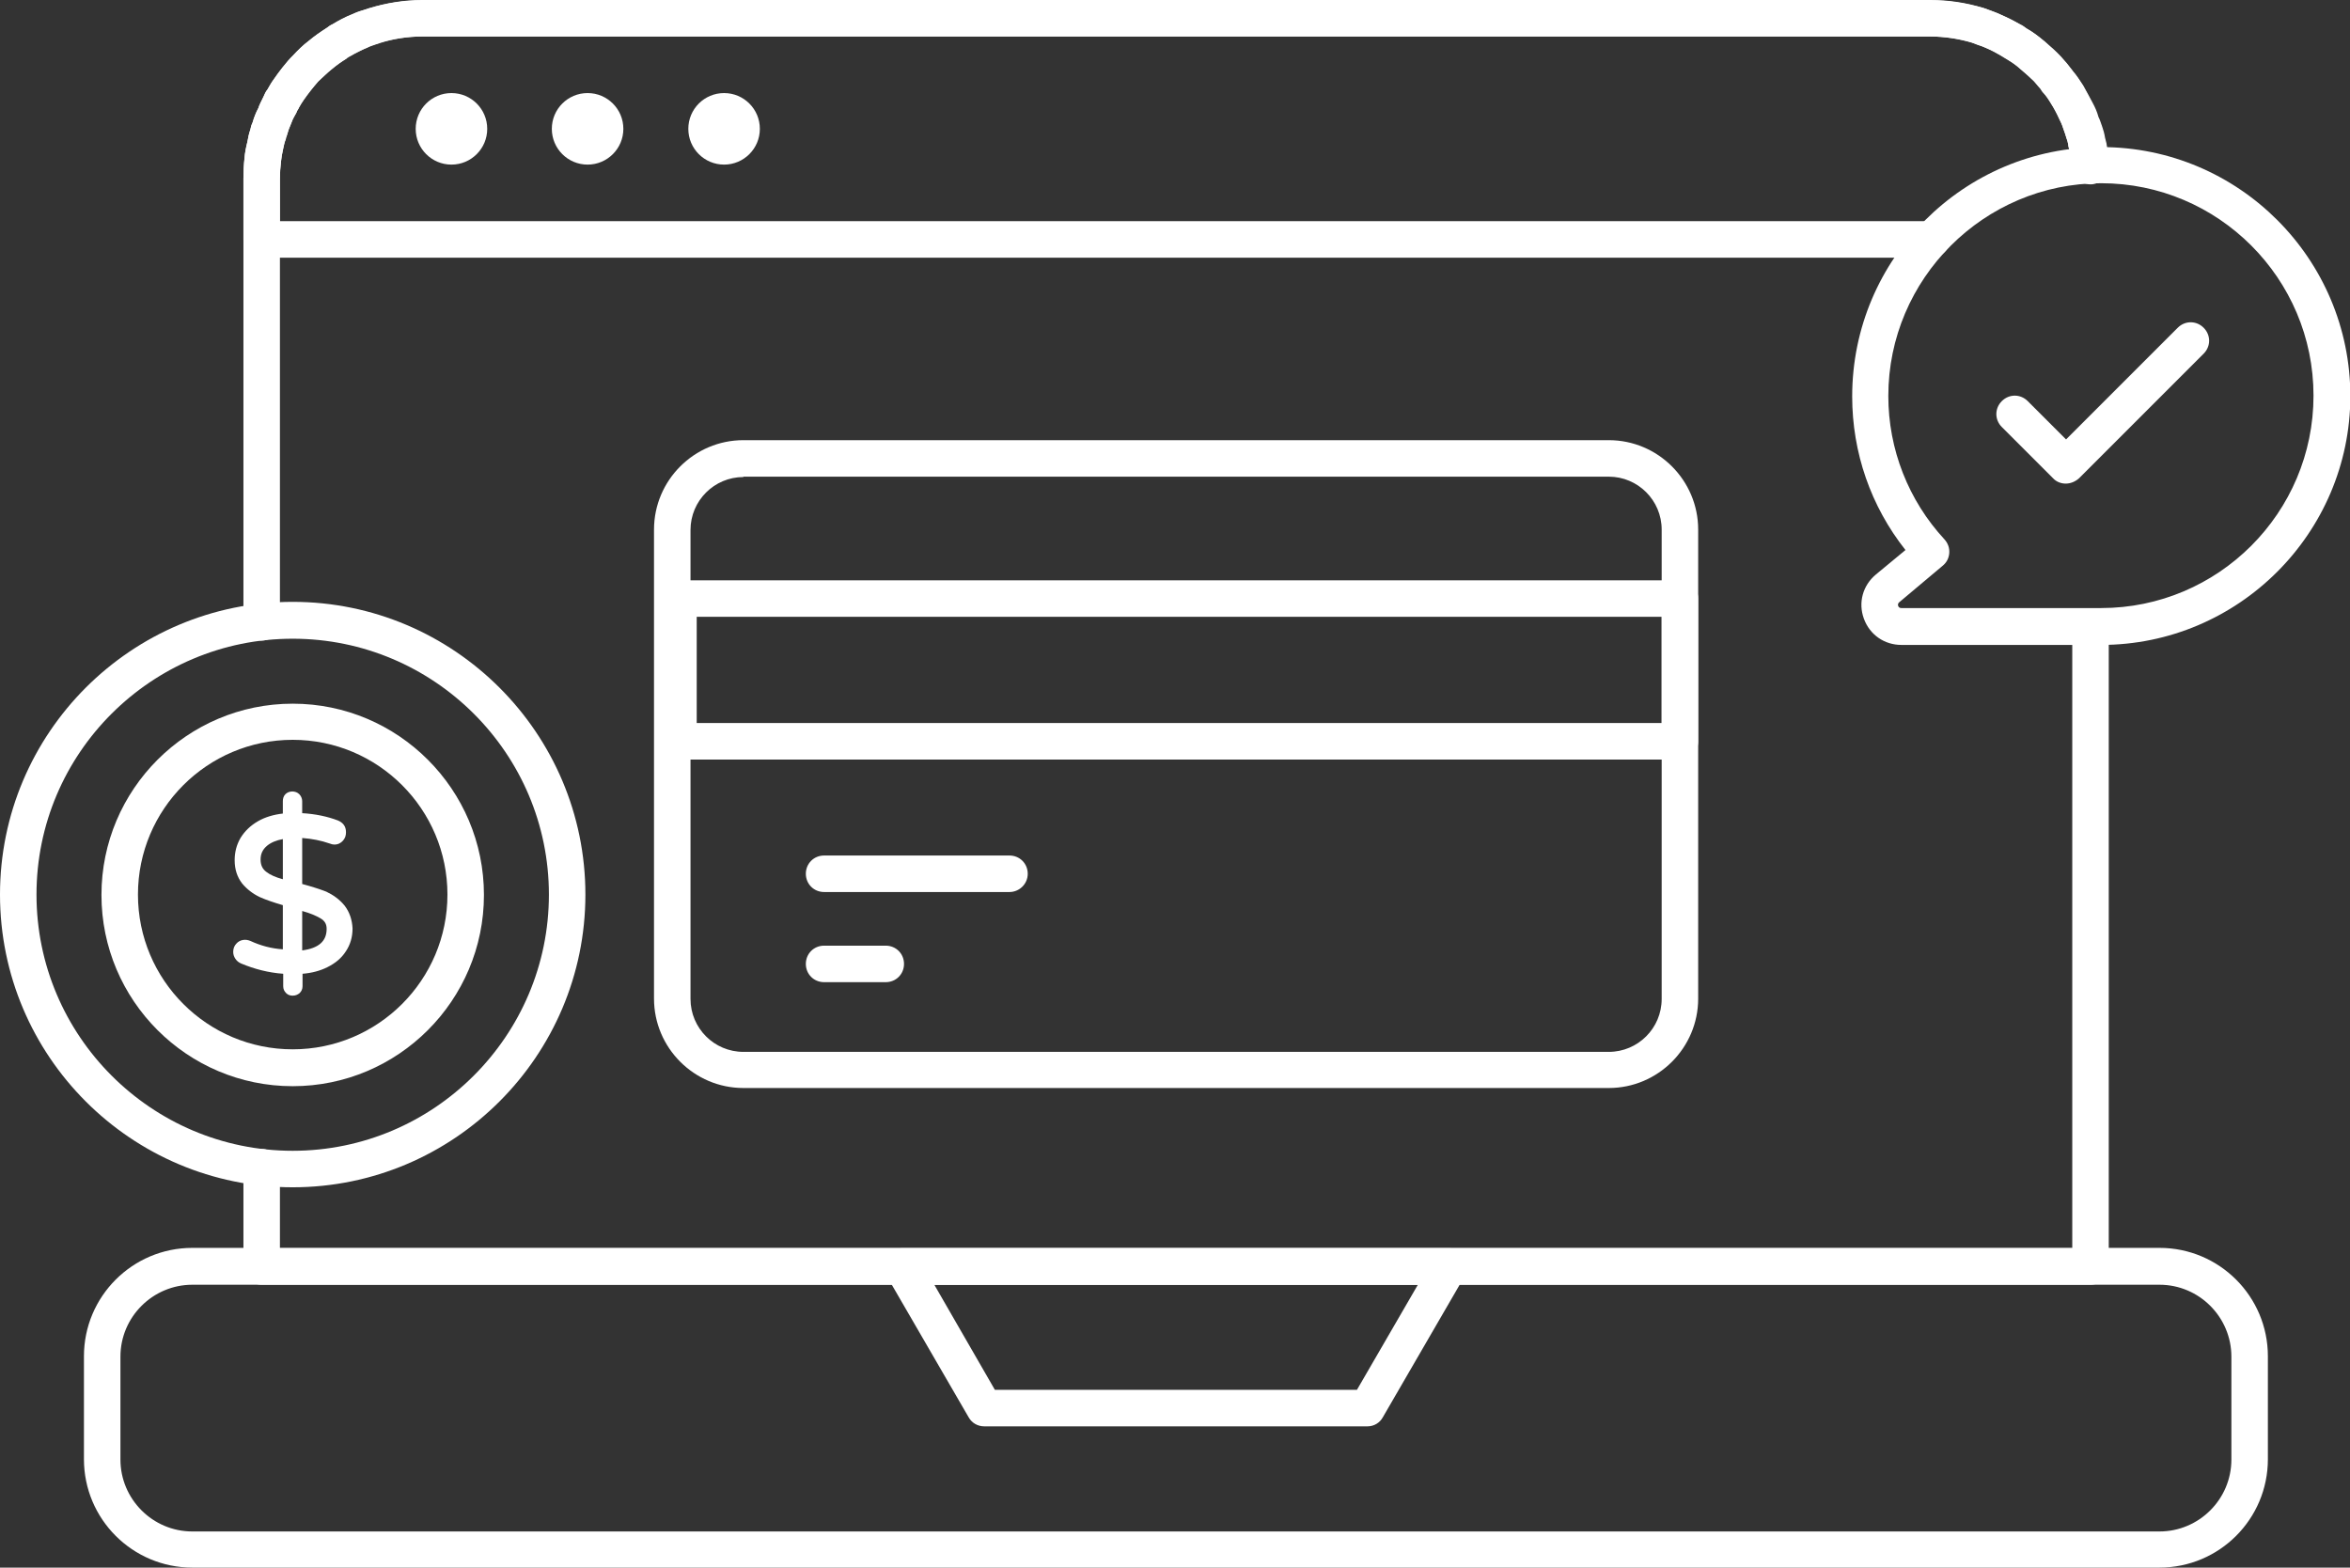
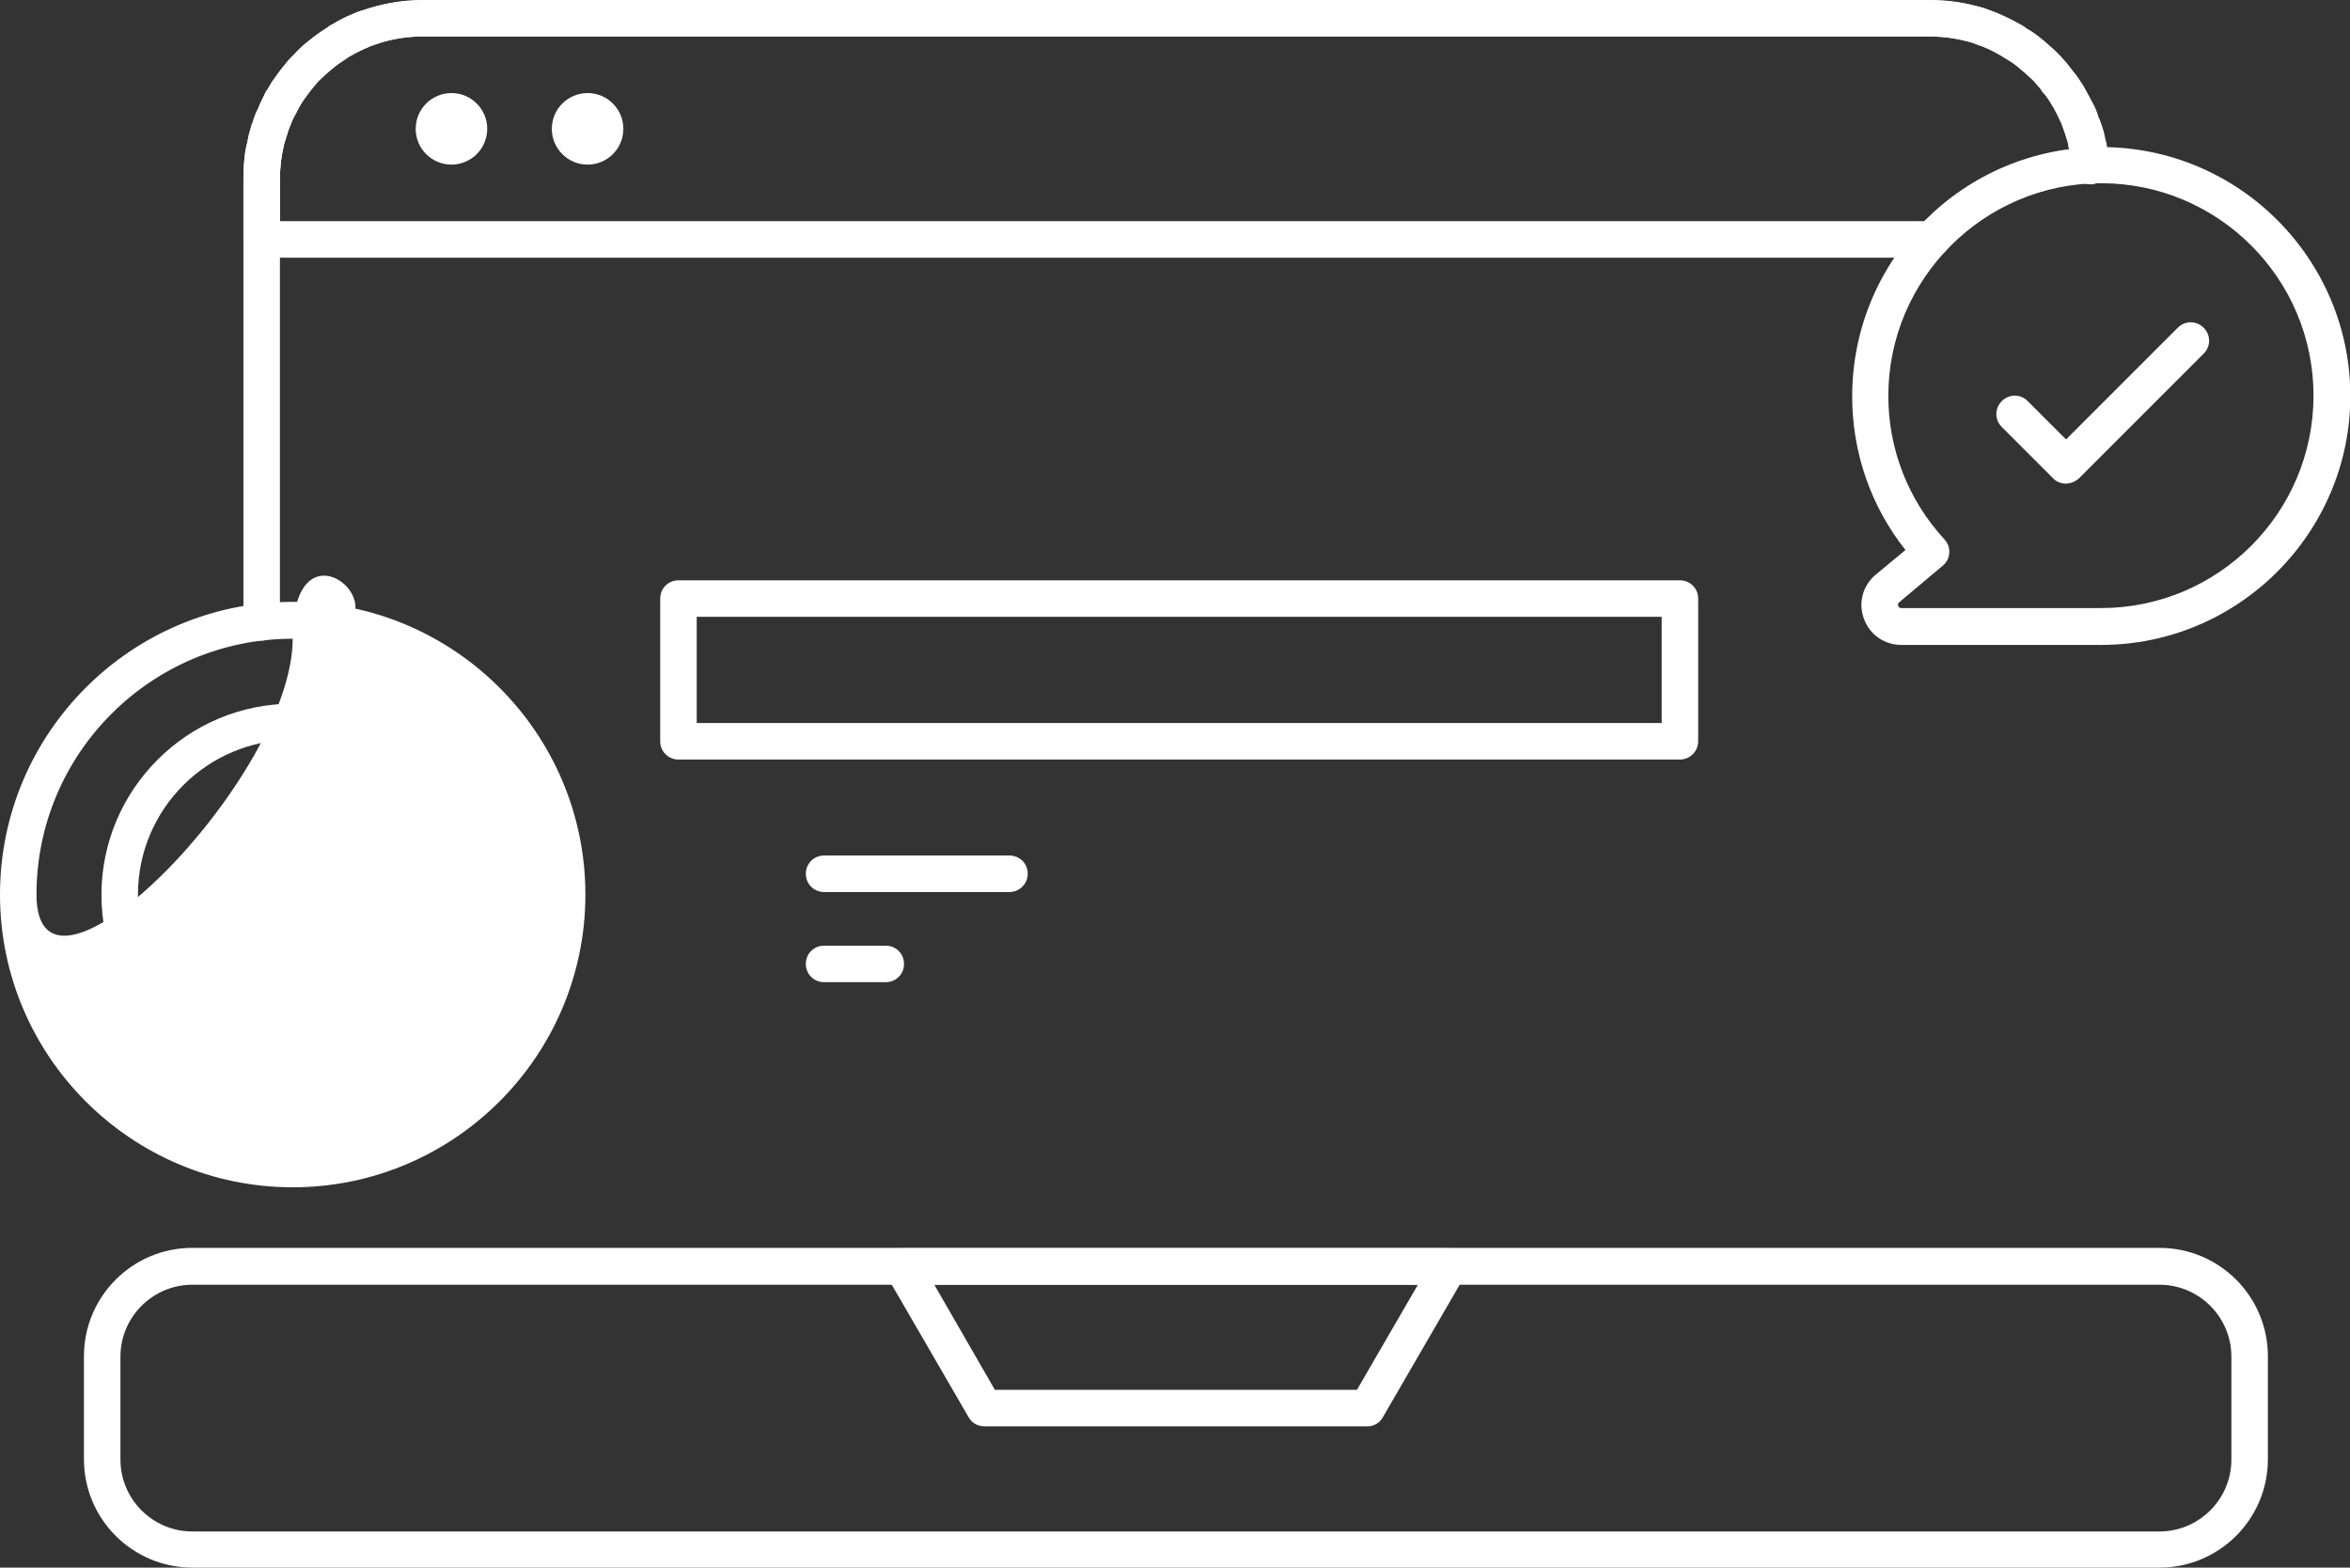
<svg xmlns="http://www.w3.org/2000/svg" version="1.1" id="Layer_1" x="0px" y="0px" viewBox="0 0 64.39 42.95" style="enable-background:new 0 0 64.39 42.95;" xml:space="preserve">
  <rect x="0" y="0" width="64.39" height="42.95" fill="#333333" stroke="none" />
  <style type="text/css"> .st0{fill:#FFFFFF;} </style>
  <g>
    <g>
      <g>
        <g>
          <g>
            <g>
              <g>
                <g>
                  <path class="st0" d="M52.92,7.06H7.17c-0.28,0-0.5-0.22-0.5-0.5V4.89c0-0.19,0.01-0.38,0.03-0.56 c0.01-0.14,0.04-0.29,0.08-0.45C6.8,3.77,6.82,3.66,6.86,3.55c0.01-0.06,0.03-0.13,0.06-0.19c0.04-0.14,0.09-0.27,0.16-0.4 c0.02-0.07,0.08-0.19,0.14-0.31c0.03-0.07,0.06-0.14,0.11-0.2c0.06-0.1,0.1-0.18,0.16-0.26c0.09-0.13,0.17-0.24,0.25-0.34 c0.08-0.1,0.18-0.21,0.26-0.3C8.16,1.38,8.3,1.24,8.46,1.12c0.16-0.13,0.33-0.25,0.5-0.36C9,0.73,9.05,0.69,9.12,0.66 c0.14-0.09,0.34-0.2,0.55-0.28c0.08-0.04,0.19-0.08,0.31-0.11l0.12-0.04C10.58,0.08,11.07,0,11.56,0h41.33 c0.5,0,0.97,0.07,1.46,0.22l0.16,0.06c0.1,0.04,0.2,0.07,0.3,0.12c0.18,0.07,0.38,0.17,0.57,0.29 c0.02,0.01,0.07,0.04,0.14,0.09c0.16,0.08,0.35,0.22,0.51,0.37c0.15,0.13,0.3,0.26,0.44,0.41c0.12,0.13,0.21,0.24,0.3,0.36 c0.01,0.01,0.01,0.02,0.02,0.03c0.11,0.12,0.2,0.26,0.29,0.42c0.09,0.15,0.19,0.32,0.26,0.5c0.04,0.08,0.11,0.21,0.15,0.37 c0.02,0.03,0.06,0.14,0.1,0.26c0.03,0.08,0.06,0.19,0.08,0.31c0.03,0.1,0.05,0.2,0.06,0.29c0.03,0.1,0.04,0.26,0.05,0.41 c0.02,0.28-0.19,0.51-0.46,0.54c-0.28,0.02-0.51-0.19-0.54-0.46c-0.01-0.11-0.01-0.21-0.04-0.32 C56.71,4.18,56.7,4.12,56.7,4.1c-0.01-0.03-0.03-0.1-0.03-0.14c-0.01-0.06-0.03-0.13-0.05-0.18 c-0.03-0.09-0.05-0.17-0.08-0.24c-0.04-0.13-0.08-0.21-0.12-0.29c-0.07-0.16-0.13-0.28-0.21-0.39 c-0.08-0.14-0.15-0.24-0.23-0.32c-0.03-0.03-0.05-0.07-0.07-0.1c-0.06-0.07-0.12-0.14-0.18-0.21 C55.61,2.11,55.49,2,55.37,1.9c-0.13-0.12-0.25-0.2-0.39-0.28c-0.01,0-0.13-0.08-0.13-0.08c-0.13-0.08-0.27-0.16-0.42-0.22 c-0.09-0.04-0.17-0.07-0.24-0.09l-0.16-0.06C53.67,1.06,53.28,1,52.89,1H11.56c-0.39,0-0.78,0.06-1.15,0.18l-0.12,0.04 c-0.08,0.03-0.16,0.05-0.23,0.09C9.88,1.37,9.74,1.45,9.61,1.53L9.5,1.6C9.35,1.69,9.22,1.79,9.08,1.9 C8.96,2,8.84,2.12,8.72,2.23C8.67,2.3,8.58,2.39,8.51,2.48C8.44,2.57,8.38,2.65,8.32,2.74C8.27,2.81,8.23,2.88,8.19,2.95 C8.18,2.97,8.17,3,8.15,3.02C8.14,3.04,8.13,3.07,8.12,3.09c-0.05,0.09-0.1,0.17-0.13,0.26C7.92,3.51,7.89,3.6,7.86,3.71 c0,0.02-0.01,0.03-0.02,0.05c0,0.03-0.01,0.05-0.02,0.08C7.79,3.91,7.78,3.99,7.76,4.07C7.73,4.21,7.71,4.31,7.7,4.42 C7.68,4.59,7.67,4.74,7.67,4.89v1.17h45.25c0.28,0,0.5,0.22,0.5,0.5S53.2,7.06,52.92,7.06z M8.12,3.06 C8.11,3.07,8.1,3.08,8.09,3.09C8.11,3.08,8.12,3.07,8.12,3.06z" />
                </g>
              </g>
              <g>
                <g>
                  <path class="st0" d="M59.17,42.95H5.27c-1.64,0-2.97-1.33-2.97-2.97v-2.82c0-1.64,1.33-2.97,2.97-2.97h53.9 c1.64,0,2.97,1.33,2.97,2.97v2.82C62.14,41.62,60.81,42.95,59.17,42.95z M5.27,35.2c-1.08,0-1.97,0.88-1.97,1.97v2.82 c0,1.08,0.88,1.97,1.97,1.97h53.9c1.08,0,1.97-0.88,1.97-1.97v-2.82c0-1.08-0.88-1.97-1.97-1.97H5.27z" />
                </g>
                <g>
-                   <path class="st0" d="M57.28,35.2H7.17c-0.28,0-0.5-0.22-0.5-0.5v-2.72c0-0.28,0.22-0.5,0.5-0.5s0.5,0.22,0.5,0.5v2.22h49.11 V17.17c0-0.28,0.22-0.5,0.5-0.5s0.5,0.22,0.5,0.5V34.7C57.78,34.98,57.56,35.2,57.28,35.2z" />
-                 </g>
+                   </g>
                <g>
                  <path class="st0" d="M7.17,17.55c-0.28,0-0.5-0.22-0.5-0.5V4.89c0-0.19,0.01-0.38,0.03-0.56c0.01-0.14,0.04-0.29,0.08-0.45 C6.8,3.77,6.82,3.66,6.86,3.55c0.01-0.06,0.03-0.13,0.06-0.19c0.04-0.14,0.09-0.27,0.16-0.4c0.02-0.07,0.08-0.19,0.14-0.31 c0.03-0.07,0.06-0.14,0.11-0.2c0.06-0.1,0.1-0.18,0.16-0.26c0.09-0.13,0.17-0.24,0.25-0.34c0.1-0.13,0.19-0.24,0.29-0.33 C8.16,1.38,8.3,1.24,8.46,1.12c0.14-0.12,0.32-0.25,0.5-0.36C9,0.73,9.05,0.69,9.12,0.66C9.27,0.57,9.45,0.48,9.64,0.4 c0.11-0.05,0.22-0.09,0.34-0.13l0.12-0.04c0.5-0.15,0.99-0.22,1.47-0.22h41.33c0.48,0,0.95,0.07,1.45,0.21l0.17,0.06 c0.1,0.04,0.2,0.07,0.3,0.12c0.19,0.09,0.37,0.18,0.56,0.28c0.03,0.01,0.08,0.05,0.15,0.1c0.15,0.09,0.33,0.22,0.49,0.35 c0.16,0.14,0.31,0.27,0.45,0.42c0.12,0.13,0.21,0.24,0.3,0.36c0.01,0.01,0.02,0.03,0.03,0.04c0.11,0.13,0.19,0.26,0.28,0.39 c0.1,0.18,0.18,0.33,0.26,0.48c0.06,0.11,0.12,0.24,0.16,0.39c0.02,0.03,0.06,0.14,0.1,0.26c0.03,0.08,0.06,0.19,0.08,0.31 c0.03,0.1,0.05,0.2,0.06,0.29c0.03,0.1,0.04,0.26,0.05,0.41c0.02,0.28-0.19,0.51-0.46,0.54c-0.28,0.02-0.51-0.19-0.54-0.46 c-0.01-0.11-0.01-0.21-0.04-0.32C56.71,4.18,56.7,4.12,56.7,4.1c-0.01-0.03-0.03-0.1-0.03-0.14 c-0.01-0.06-0.03-0.13-0.05-0.18c-0.03-0.09-0.05-0.17-0.08-0.24c-0.04-0.13-0.08-0.21-0.12-0.29 c-0.07-0.15-0.14-0.27-0.21-0.4c-0.07-0.11-0.14-0.22-0.23-0.33c-0.02-0.03-0.04-0.06-0.06-0.09 c-0.06-0.07-0.12-0.14-0.18-0.21C55.61,2.11,55.49,2,55.37,1.9c-0.13-0.12-0.27-0.21-0.41-0.3 c-0.01-0.01-0.09-0.06-0.1-0.06c-0.16-0.09-0.31-0.17-0.47-0.24c-0.06-0.03-0.13-0.05-0.21-0.08l-0.16-0.06 c-0.36-0.1-0.75-0.16-1.13-0.16H11.56c-0.38,0-0.77,0.06-1.16,0.17l-0.11,0.04c-0.08,0.03-0.16,0.05-0.23,0.09 C9.91,1.38,9.75,1.45,9.59,1.54L9.23,1.18L9.5,1.6c-0.14,0.09-0.28,0.18-0.4,0.29C8.96,2,8.84,2.12,8.72,2.23 C8.65,2.3,8.59,2.38,8.53,2.46c-0.09,0.11-0.15,0.2-0.21,0.28C8.27,2.81,8.23,2.88,8.19,2.95C8.18,2.97,8.17,3,8.15,3.02 C8.14,3.04,8.13,3.07,8.12,3.09c-0.05,0.09-0.1,0.17-0.13,0.26C7.92,3.51,7.89,3.6,7.86,3.71c0,0.02-0.01,0.03-0.02,0.05 c0,0.03-0.01,0.05-0.02,0.08C7.79,3.91,7.78,3.99,7.76,4.07C7.73,4.21,7.71,4.31,7.7,4.42C7.68,4.59,7.67,4.74,7.67,4.89 v12.16C7.67,17.33,7.45,17.55,7.17,17.55z M8.12,3.06C8.11,3.07,8.1,3.08,8.09,3.09C8.11,3.08,8.12,3.07,8.12,3.06z" />
                </g>
              </g>
            </g>
            <g>
              <path class="st0" d="M37.47,39.08h-10.5c-0.18,0-0.34-0.09-0.43-0.25l-2.25-3.88c-0.09-0.15-0.09-0.34,0-0.5 c0.09-0.15,0.25-0.25,0.43-0.25h14.99c0.18,0,0.34,0.1,0.43,0.25c0.09,0.16,0.09,0.35,0,0.5l-2.25,3.88 C37.81,38.98,37.65,39.08,37.47,39.08z M27.26,38.08h9.92l1.67-2.88H25.6L27.26,38.08z" />
            </g>
            <g>
              <g>
                <circle class="st0" cx="12.37" cy="3.53" r="0.98" />
              </g>
              <g>
                <circle class="st0" cx="16.1" cy="3.53" r="0.98" />
              </g>
              <g>
-                 <circle class="st0" cx="19.84" cy="3.53" r="0.98" />
-               </g>
+                 </g>
            </g>
          </g>
        </g>
        <g>
-           <path class="st0" d="M44.08,29.81H20.37c-1.35,0-2.45-1.1-2.45-2.45V14.51c0-1.35,1.1-2.45,2.45-2.45h23.71 c1.35,0,2.45,1.1,2.45,2.45v12.85C46.53,28.71,45.43,29.81,44.08,29.81z M20.37,13.07c-0.8,0-1.45,0.65-1.45,1.45v12.85 c0,0.8,0.65,1.45,1.45,1.45h23.71c0.8,0,1.45-0.65,1.45-1.45V14.51c0-0.8-0.65-1.45-1.45-1.45H20.37z" />
-         </g>
+           </g>
        <g>
          <path class="st0" d="M46.03,20.81H18.59c-0.28,0-0.5-0.22-0.5-0.5v-3.91c0-0.28,0.22-0.5,0.5-0.5h27.44c0.28,0,0.5,0.22,0.5,0.5 v3.91C46.53,20.59,46.3,20.81,46.03,20.81z M19.09,19.81h26.44v-2.91H19.09V19.81z" />
        </g>
        <g>
          <path class="st0" d="M27.66,24.44h-5.08c-0.28,0-0.5-0.22-0.5-0.5s0.22-0.5,0.5-0.5h5.08c0.28,0,0.5,0.22,0.5,0.5 S27.93,24.44,27.66,24.44z" />
        </g>
        <g>
          <path class="st0" d="M24.27,26.91h-1.69c-0.28,0-0.5-0.22-0.5-0.5s0.22-0.5,0.5-0.5h1.69c0.28,0,0.5,0.22,0.5,0.5 S24.55,26.91,24.27,26.91z" />
        </g>
      </g>
      <g>
        <g>
          <g>
            <g>
              <g>
                <path class="st0" d="M57.57,17.67H52.1c-0.47,0-0.87-0.28-1.03-0.72c-0.16-0.44-0.03-0.91,0.33-1.21l0.81-0.67 c-0.95-1.2-1.46-2.67-1.46-4.21c0-3.77,3.06-6.83,6.83-6.83c3.76,0,6.82,3.06,6.82,6.83C64.39,14.61,61.33,17.67,57.57,17.67 z M57.57,5.02c-3.21,0-5.83,2.62-5.83,5.83c0,1.46,0.55,2.86,1.54,3.93c0.09,0.1,0.14,0.23,0.13,0.37s-0.07,0.26-0.18,0.35 l-1.19,1c-0.01,0.01-0.05,0.04-0.03,0.1c0.02,0.06,0.07,0.06,0.09,0.06h5.47c3.21,0,5.82-2.61,5.82-5.82 C63.39,7.63,60.78,5.02,57.57,5.02z" />
              </g>
            </g>
          </g>
        </g>
      </g>
      <g>
        <path class="st0" d="M56.6,13.25c-0.13,0-0.26-0.05-0.35-0.15l-1.4-1.4c-0.2-0.2-0.2-0.51,0-0.71s0.51-0.2,0.71,0l1.05,1.05 l3.06-3.06c0.2-0.2,0.51-0.2,0.71,0s0.2,0.51,0,0.71l-3.41,3.41C56.86,13.2,56.73,13.25,56.6,13.25z" />
      </g>
      <g>
        <g>
          <g>
            <g>
              <g>
                <g>
                  <g>
                    <g>
                      <g>
                        <g>
                          <g>
                            <g>
                              <g>
-                                 <path class="st0" d="M8.02,32.53C3.6,32.53,0,28.94,0,24.51s3.6-8.02,8.02-8.02s8.02,3.6,8.02,8.02 S12.44,32.53,8.02,32.53z M8.02,17.5C4.15,17.5,1,20.64,1,24.51s3.15,7.02,7.02,7.02s7.02-3.15,7.02-7.02 S11.89,17.5,8.02,17.5z" />
+                                 <path class="st0" d="M8.02,32.53C3.6,32.53,0,28.94,0,24.51s3.6-8.02,8.02-8.02s8.02,3.6,8.02,8.02 S12.44,32.53,8.02,32.53z M8.02,17.5C4.15,17.5,1,20.64,1,24.51s7.02-3.15,7.02-7.02 S11.89,17.5,8.02,17.5z" />
                              </g>
                              <g>
                                <path class="st0" d="M8.02,29.76c-2.89,0-5.24-2.35-5.24-5.24s2.35-5.24,5.24-5.24c2.89,0,5.24,2.35,5.24,5.24 S10.91,29.76,8.02,29.76z M8.02,20.27c-2.34,0-4.24,1.9-4.24,4.24s1.9,4.24,4.24,4.24s4.24-1.9,4.24-4.24 S10.36,20.27,8.02,20.27z" />
                              </g>
                              <g>
                                <path class="st0" d="M9.44,24.81c-0.14-0.17-0.31-0.29-0.5-0.38c-0.18-0.07-0.4-0.14-0.66-0.21v-1.26 c0.27,0.02,0.52,0.07,0.75,0.15c0.05,0.02,0.09,0.03,0.13,0.03c0.1,0,0.18-0.04,0.24-0.11 c0.06-0.07,0.08-0.14,0.08-0.23c0-0.16-0.08-0.26-0.22-0.32c-0.29-0.11-0.62-0.18-0.98-0.2v-0.33 c0-0.07-0.03-0.14-0.08-0.19c-0.1-0.1-0.28-0.1-0.38,0c-0.05,0.05-0.07,0.12-0.07,0.19v0.34 c-0.26,0.03-0.49,0.1-0.68,0.21c-0.21,0.12-0.37,0.28-0.48,0.46c-0.11,0.19-0.16,0.39-0.16,0.61 c0,0.25,0.07,0.46,0.2,0.63c0.13,0.16,0.3,0.29,0.49,0.38c0.18,0.08,0.39,0.15,0.63,0.22v1.21 c-0.31-0.02-0.61-0.1-0.89-0.23c-0.14-0.06-0.29-0.03-0.38,0.07c-0.06,0.06-0.09,0.14-0.09,0.23 c0,0.07,0.02,0.13,0.06,0.19c0.04,0.06,0.09,0.1,0.16,0.13c0.36,0.15,0.74,0.25,1.15,0.28v0.34 c0,0.08,0.03,0.14,0.08,0.19c0.05,0.05,0.11,0.07,0.18,0.07c0.08,0,0.14-0.03,0.19-0.07 c0.05-0.05,0.08-0.11,0.08-0.19v-0.34c0.25-0.02,0.48-0.08,0.68-0.18c0.22-0.11,0.39-0.25,0.51-0.44 c0.12-0.18,0.18-0.39,0.18-0.62C9.65,25.21,9.58,24.99,9.44,24.81z M8.28,24.96c0.22,0.06,0.38,0.13,0.5,0.2 c0.12,0.07,0.17,0.16,0.17,0.29c0,0.34-0.22,0.53-0.67,0.59V24.96z M7.3,23.89c-0.11-0.08-0.16-0.19-0.16-0.34 c0-0.16,0.06-0.28,0.18-0.38c0.11-0.09,0.26-0.15,0.43-0.18v1.1C7.56,24.04,7.4,23.97,7.3,23.89z" />
                              </g>
                            </g>
                          </g>
                        </g>
                      </g>
                    </g>
                  </g>
                </g>
              </g>
            </g>
          </g>
        </g>
      </g>
    </g>
  </g>
</svg>